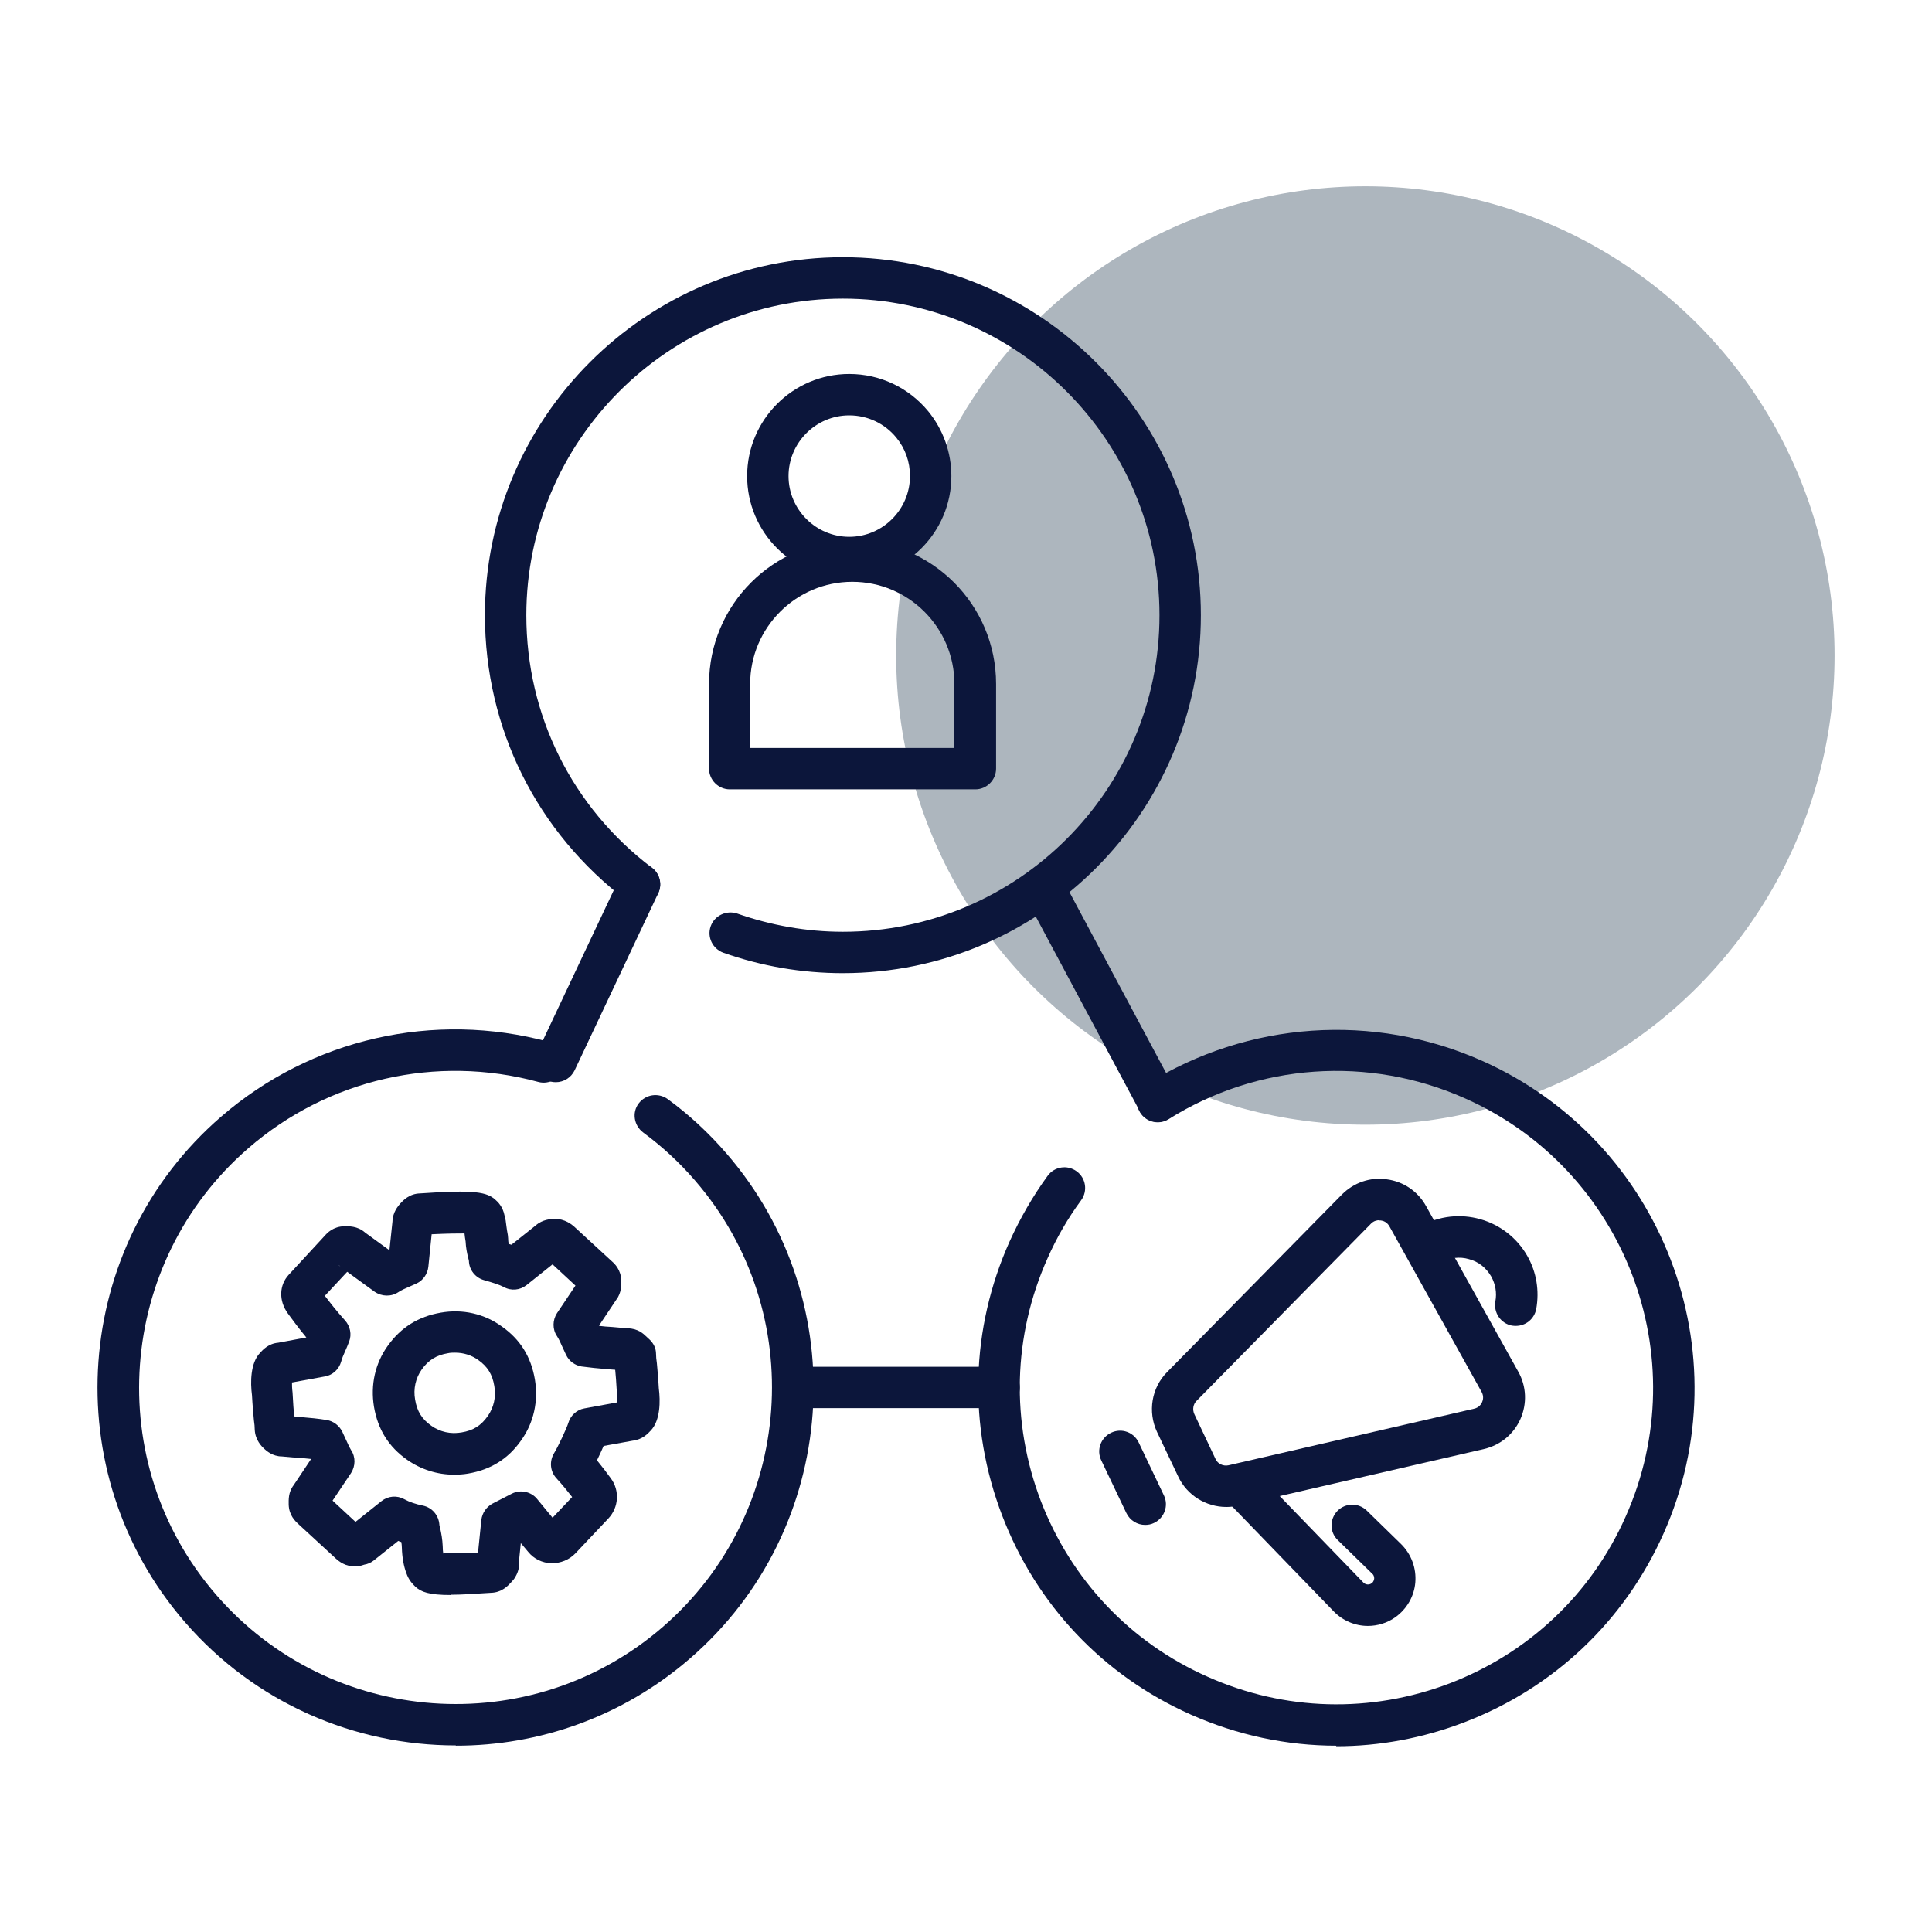
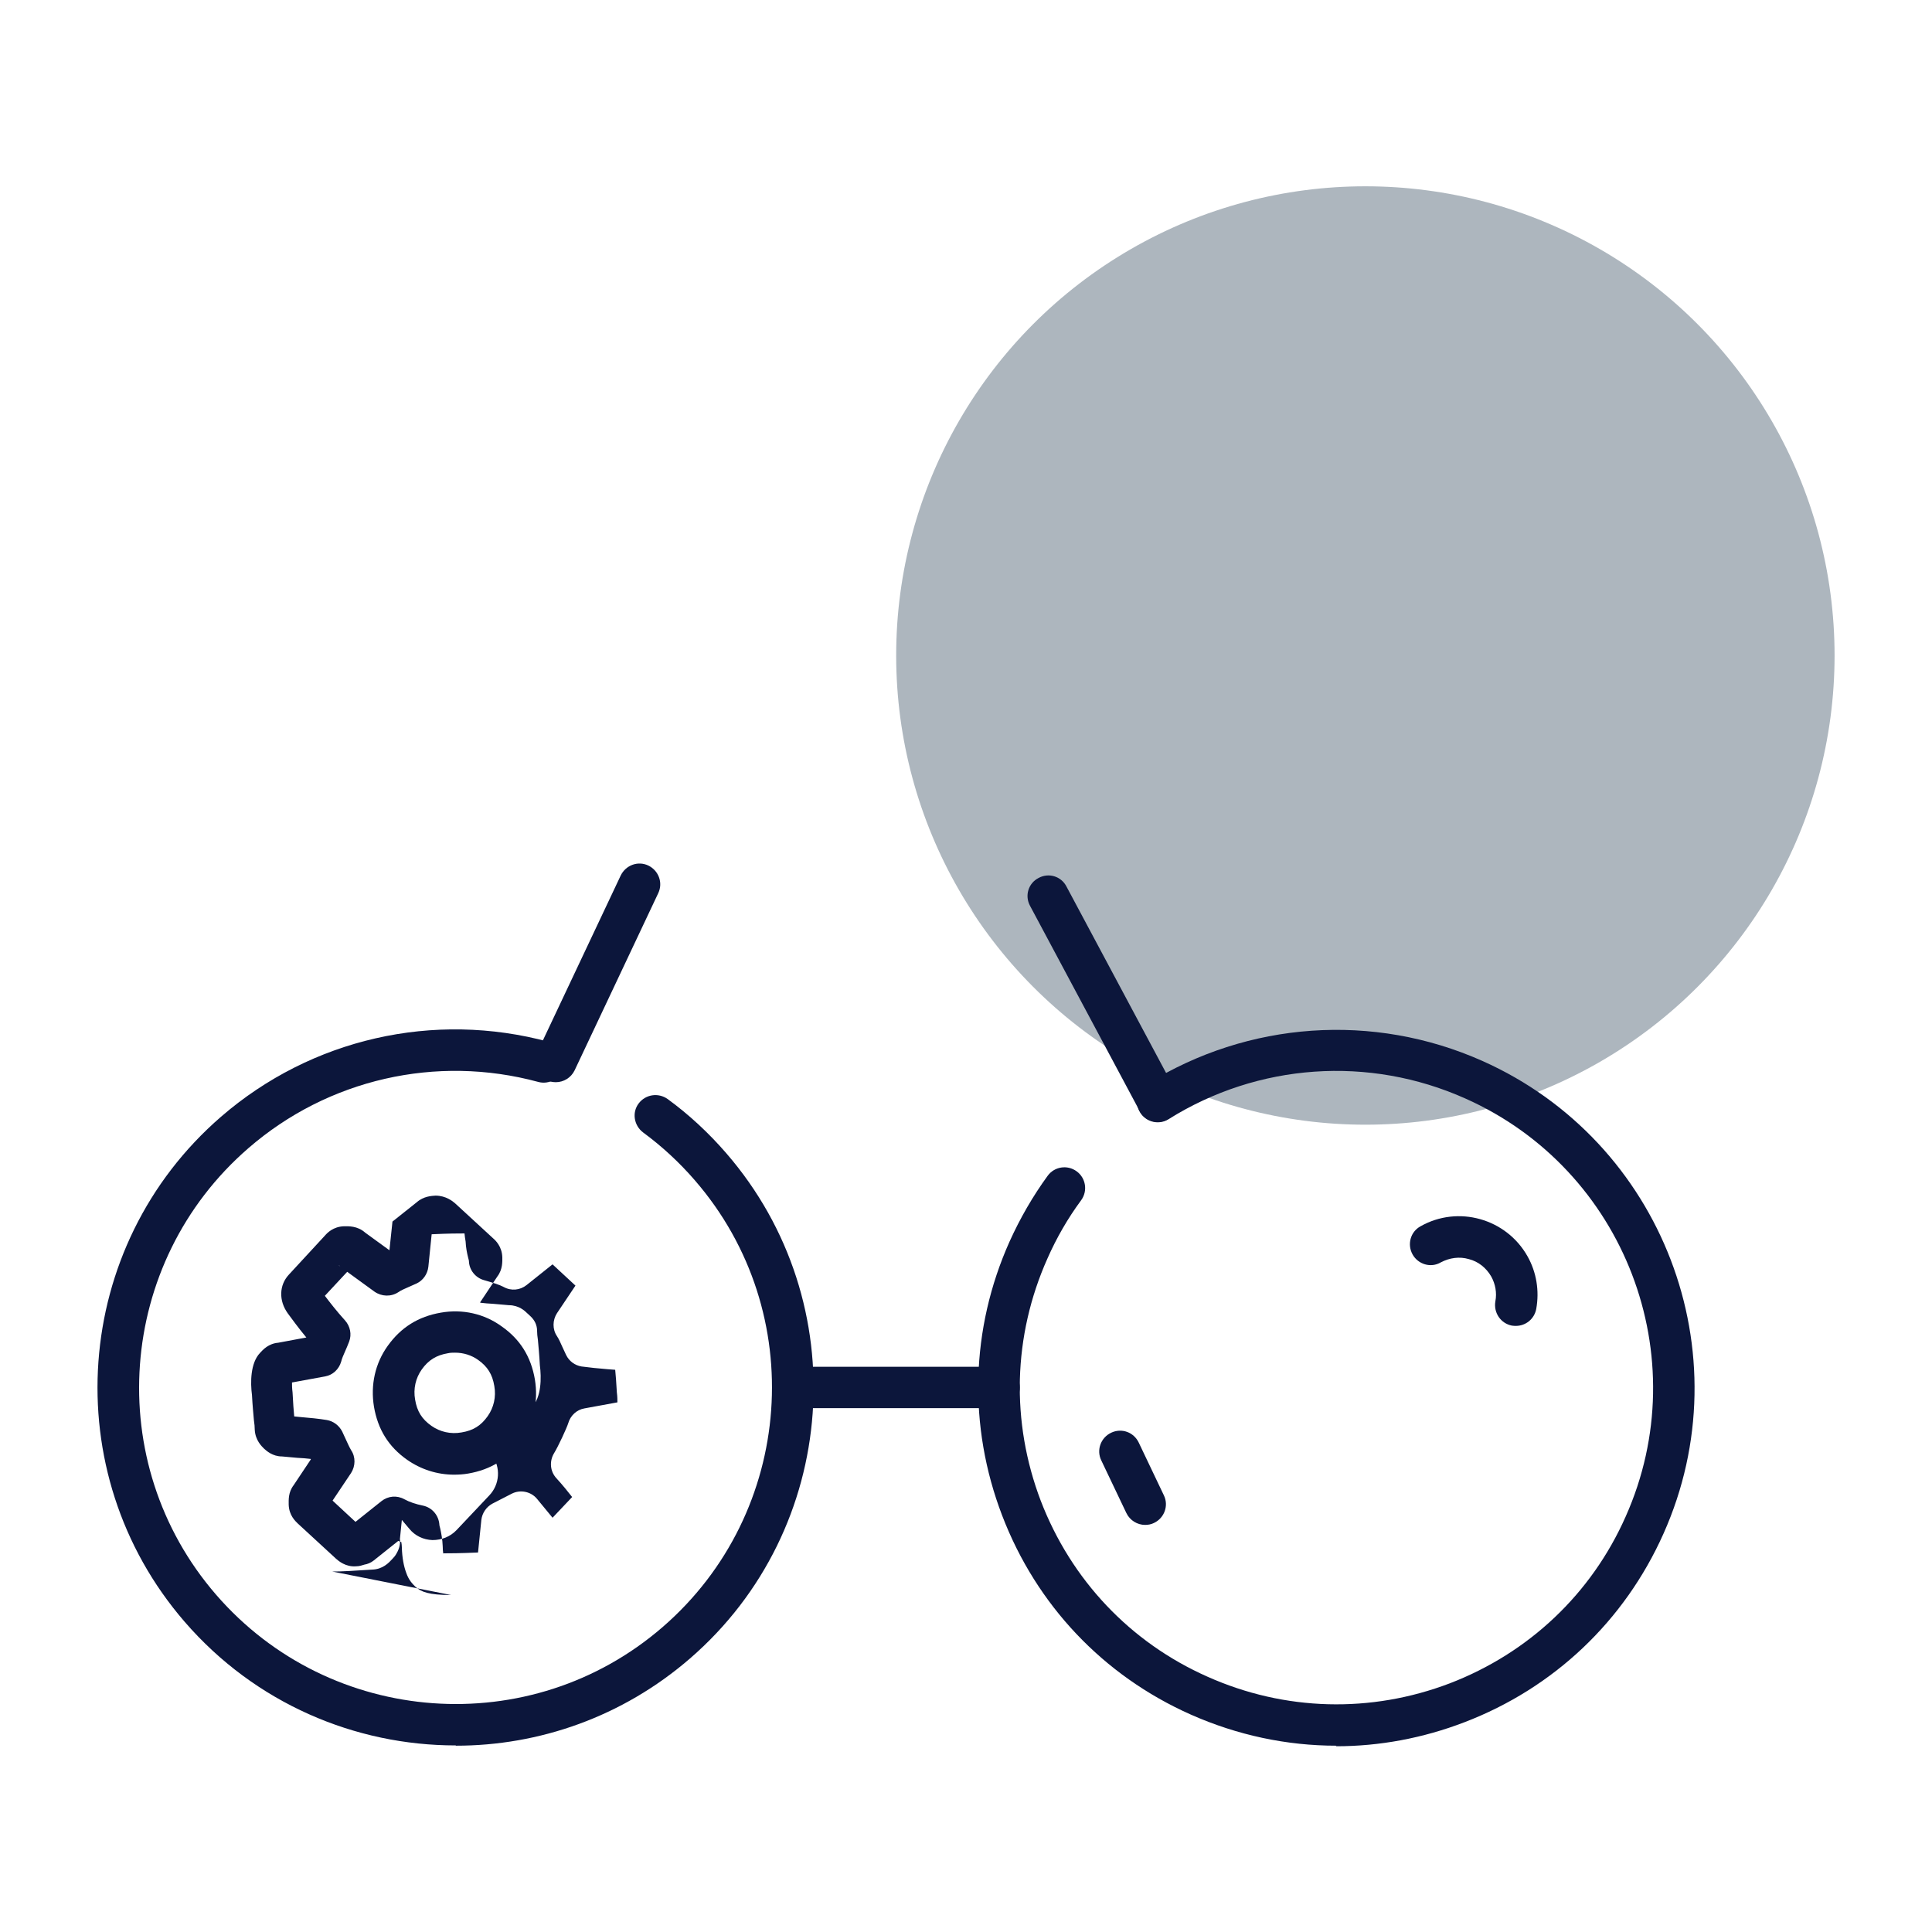
<svg xmlns="http://www.w3.org/2000/svg" id="icons" width="70" height="70" viewBox="0 0 70 70">
  <defs>
    <style>      .cls-1 {        fill: #0c163b;      }      .cls-1, .cls-2 {        stroke-width: 0px;      }      .cls-2 {        fill: #344a5d;        opacity: .4;      }    </style>
  </defs>
  <circle class="cls-2" cx="49.47" cy="23.75" r="17" />
  <g>
-     <path class="cls-1" d="M30.77,20.95c-2.04,0-3.7-1.66-3.7-3.7s1.66-3.7,3.7-3.7c1.11,0,2.15.49,2.86,1.35.54.66.84,1.49.84,2.35,0,2.04-1.66,3.7-3.7,3.7ZM30.77,15.05c-1.21,0-2.2.99-2.2,2.2s.99,2.2,2.2,2.2,2.2-.99,2.2-2.2c0-.52-.17-1-.5-1.4-.42-.51-1.04-.8-1.7-.8Z" />
-     <path class="cls-1" d="M35.33,28.6h-8.89c-.41,0-.75-.34-.75-.75v-3.07c0-2.87,2.33-5.2,5.2-5.2s5.2,2.33,5.2,5.2v3.07c0,.41-.34.75-.75.75ZM27.19,27.1h7.39v-2.32c0-2.04-1.66-3.7-3.7-3.7s-3.7,1.66-3.7,3.7v2.32Z" />
    <path class="cls-1" d="M16.45,53.43c-.61,0-1.2-.19-1.7-.54-.67-.47-1.06-1.1-1.2-1.92-.13-.79.04-1.57.5-2.21.48-.67,1.11-1.06,1.92-1.2.79-.14,1.58.04,2.21.5.67.47,1.06,1.1,1.2,1.92.13.79-.04,1.57-.5,2.21-.47.67-1.1,1.06-1.92,1.2-.17.03-.34.04-.52.04ZM16.49,49.01c-.09,0-.17,0-.26.02h0c-.42.07-.71.25-.95.59-.22.31-.31.7-.24,1.09.07.43.25.71.59.95.31.22.7.31,1.09.24.43-.07.71-.25.95-.59.22-.31.31-.7.24-1.09-.07-.43-.25-.71-.59-.95-.24-.17-.53-.26-.83-.26ZM16.1,48.29h0,0Z" />
-     <path class="cls-1" d="M16.34,57.79c-.8,0-1.08-.11-1.29-.3-.11-.11-.24-.24-.33-.5-.09-.24-.15-.55-.16-.92,0-.07-.01-.14-.02-.2-.04-.01-.07-.02-.11-.04l-.89.71c-.1.08-.22.13-.34.15-.07.02-.17.06-.3.06-.38.03-.64-.2-.72-.27l-1.39-1.28c-.08-.08-.32-.29-.33-.69,0-.16-.02-.44.18-.7l.62-.93s0-.01,0-.02c-.15-.02-.31-.03-.49-.04l-.55-.05c-.35,0-.57-.21-.65-.28-.08-.08-.32-.3-.34-.69,0-.1-.01-.21-.03-.34-.02-.23-.05-.53-.07-.91-.06-.46-.06-1.16.29-1.53.11-.12.31-.34.66-.37l1.02-.19c-.3-.36-.52-.67-.67-.87-.34-.47-.31-1.03.03-1.4l1.32-1.43c.07-.08.29-.32.69-.33.15,0,.48-.02.76.23l.88.64.11-1.04c.01-.35.21-.56.27-.64.12-.13.34-.37.73-.38,1.98-.14,2.43-.05,2.74.24.07.06.26.24.32.56.04.12.05.25.07.4.01.09.03.2.05.31,0,.04.01.07.01.11,0,.08.01.15.02.21.03.01.07.02.1.03l.88-.7c.25-.22.54-.23.68-.24.38,0,.63.21.71.28l1.38,1.27c.08.07.32.29.33.69,0,.13.02.43-.18.69l-.62.93s0,.01,0,.02c.15.02.3.03.47.04l.57.05c.36,0,.58.21.65.28l.13.12c.15.14.24.32.24.53,0,.09.01.2.03.33.02.23.05.53.07.91.06.46.06,1.16-.29,1.53-.11.12-.31.33-.66.37l-1.05.19c-.07.17-.16.35-.24.52.21.26.38.48.5.65h0c.33.44.29,1.06-.09,1.46l-1.19,1.26c-.23.24-.54.36-.87.36-.33-.01-.64-.16-.84-.41l-.27-.32-.07.69c.02.17-.02.35-.12.52-.04.08-.11.16-.16.21-.12.13-.34.37-.73.38-.61.04-1.08.07-1.44.07ZM17.52,57.21s0,0,0,0c0,0,0,0,0,0ZM17.52,57.21h0,0ZM17.52,57.21h0ZM17.52,57.2h0ZM17.51,57.2h0ZM16.07,56.28c.2,0,.57,0,1.25-.03l.12-1.18c.03-.25.18-.47.4-.59l.7-.36c.31-.16.7-.08.92.19l.56.68.71-.75c-.15-.19-.34-.43-.57-.68-.23-.25-.26-.61-.09-.9.15-.24.47-.93.52-1.1.08-.27.3-.48.58-.53l1.2-.22c0-.09,0-.21-.02-.36-.02-.36-.04-.62-.06-.82l-.26-.02c-.36-.03-.67-.06-.96-.1-.24-.04-.45-.19-.56-.42l-.13-.28c-.07-.15-.12-.28-.2-.4-.17-.25-.16-.58,0-.83l.67-1-.83-.77-.94.75c-.24.19-.56.22-.83.07-.15-.08-.37-.15-.72-.25-.31-.09-.53-.37-.54-.69,0-.03-.02-.08-.03-.13-.04-.16-.08-.36-.09-.58-.02-.1-.03-.2-.04-.29-.21,0-.57,0-1.19.03l-.12,1.18c-.03.26-.19.49-.42.6l-.27.12c-.15.07-.29.12-.4.2-.26.17-.6.16-.86-.02l-.99-.72-.81.87c.2.26.43.56.73.89.19.21.25.51.15.77-.05.13-.1.25-.15.36-.05.12-.11.24-.14.37-.08.27-.3.48-.58.53l-1.2.22c0,.09,0,.21.02.36.02.39.04.66.06.87l.2.02c.36.03.68.06.98.11.24.04.45.2.56.42l.12.26c.07.15.13.29.2.41.17.25.16.58,0,.83l-.67,1,.83.77.94-.75c.24-.19.56-.22.83-.07.18.1.42.18.67.23.34.07.58.36.6.7,0,.03.02.08.03.13.04.18.08.39.09.64,0,.11.01.2.02.27ZM17.69,56.22s-.02,0-.02,0c0,0,.01,0,.02,0ZM11.78,54.77h0,0ZM11.78,54.77h0ZM20.91,54.47h0,0ZM20.91,54.46s0,0,0,0h0s0,0,0,0ZM22.36,51h0ZM10.62,49.89h0ZM11.58,46.65s0,0,0,0c0,0,0,0,0,0ZM21.16,46.15h0ZM21.17,46.14s0,0,0,0t0,0ZM12.26,45.83s.04.04.07.05l-.07-.05ZM20.43,45.48h0ZM20.43,45.48h0s0,0,0,0ZM15.31,44.75s-.01,0-.02,0c0,0,.02,0,.02,0ZM15.7,44.29h0s0,0,0,0Z" />
+     <path class="cls-1" d="M16.34,57.79c-.8,0-1.08-.11-1.29-.3-.11-.11-.24-.24-.33-.5-.09-.24-.15-.55-.16-.92,0-.07-.01-.14-.02-.2-.04-.01-.07-.02-.11-.04l-.89.71c-.1.08-.22.13-.34.15-.07.02-.17.06-.3.06-.38.03-.64-.2-.72-.27l-1.39-1.28c-.08-.08-.32-.29-.33-.69,0-.16-.02-.44.18-.7l.62-.93s0-.01,0-.02c-.15-.02-.31-.03-.49-.04l-.55-.05c-.35,0-.57-.21-.65-.28-.08-.08-.32-.3-.34-.69,0-.1-.01-.21-.03-.34-.02-.23-.05-.53-.07-.91-.06-.46-.06-1.16.29-1.53.11-.12.31-.34.66-.37l1.02-.19c-.3-.36-.52-.67-.67-.87-.34-.47-.31-1.03.03-1.4l1.32-1.43c.07-.08.29-.32.69-.33.15,0,.48-.02.76.23l.88.64.11-1.04l.88-.7c.25-.22.54-.23.68-.24.38,0,.63.21.71.28l1.38,1.27c.08.07.32.29.33.69,0,.13.02.43-.18.69l-.62.93s0,.01,0,.02c.15.02.3.03.47.04l.57.05c.36,0,.58.21.65.28l.13.12c.15.14.24.32.24.53,0,.09.01.2.03.33.02.23.05.53.07.91.06.46.06,1.16-.29,1.53-.11.12-.31.33-.66.37l-1.05.19c-.07.17-.16.35-.24.52.21.26.38.48.5.65h0c.33.44.29,1.06-.09,1.46l-1.19,1.26c-.23.24-.54.36-.87.36-.33-.01-.64-.16-.84-.41l-.27-.32-.07.69c.02.17-.02.35-.12.52-.04.08-.11.16-.16.21-.12.13-.34.37-.73.38-.61.04-1.08.07-1.44.07ZM17.52,57.21s0,0,0,0c0,0,0,0,0,0ZM17.52,57.21h0,0ZM17.52,57.21h0ZM17.52,57.2h0ZM17.51,57.2h0ZM16.07,56.28c.2,0,.57,0,1.25-.03l.12-1.18c.03-.25.18-.47.4-.59l.7-.36c.31-.16.7-.08.92.19l.56.68.71-.75c-.15-.19-.34-.43-.57-.68-.23-.25-.26-.61-.09-.9.15-.24.47-.93.52-1.1.08-.27.3-.48.58-.53l1.2-.22c0-.09,0-.21-.02-.36-.02-.36-.04-.62-.06-.82l-.26-.02c-.36-.03-.67-.06-.96-.1-.24-.04-.45-.19-.56-.42l-.13-.28c-.07-.15-.12-.28-.2-.4-.17-.25-.16-.58,0-.83l.67-1-.83-.77-.94.75c-.24.19-.56.22-.83.07-.15-.08-.37-.15-.72-.25-.31-.09-.53-.37-.54-.69,0-.03-.02-.08-.03-.13-.04-.16-.08-.36-.09-.58-.02-.1-.03-.2-.04-.29-.21,0-.57,0-1.19.03l-.12,1.18c-.03.26-.19.49-.42.6l-.27.12c-.15.07-.29.12-.4.2-.26.17-.6.16-.86-.02l-.99-.72-.81.87c.2.26.43.56.73.89.19.21.25.51.15.77-.05.13-.1.25-.15.36-.05.12-.11.24-.14.37-.08.27-.3.48-.58.53l-1.2.22c0,.09,0,.21.02.36.02.39.04.66.06.87l.2.02c.36.03.68.06.98.11.24.04.45.2.56.42l.12.26c.07.15.13.29.2.41.17.25.16.58,0,.83l-.67,1,.83.77.94-.75c.24-.19.56-.22.83-.07.18.1.42.18.67.23.34.07.58.36.6.7,0,.03.02.08.03.13.04.18.08.39.09.64,0,.11.01.2.02.27ZM17.69,56.22s-.02,0-.02,0c0,0,.01,0,.02,0ZM11.78,54.77h0,0ZM11.78,54.77h0ZM20.91,54.47h0,0ZM20.91,54.46s0,0,0,0h0s0,0,0,0ZM22.36,51h0ZM10.62,49.89h0ZM11.58,46.65s0,0,0,0c0,0,0,0,0,0ZM21.16,46.15h0ZM21.17,46.14s0,0,0,0t0,0ZM12.26,45.83s.04.04.07.05l-.07-.05ZM20.43,45.48h0ZM20.43,45.48h0s0,0,0,0ZM15.31,44.75s-.01,0-.02,0c0,0,.02,0,.02,0ZM15.7,44.29h0s0,0,0,0Z" />
    <g>
-       <path class="cls-1" d="M49.56,58.91c-.45,0-.9-.18-1.24-.53l-3.87-4c-.29-.3-.28-.77.02-1.06.3-.29.77-.28,1.06.02l3.87,4c.08.08.2.09.29.03.08-.05.09-.13.1-.17,0-.04,0-.12-.07-.18l-1.25-1.22c-.3-.29-.3-.76-.01-1.06.29-.29.76-.3,1.06-.01l1.25,1.22c.37.37.55.87.51,1.38-.04.51-.31.97-.73,1.27-.3.21-.65.31-.99.31Z" />
      <path class="cls-1" d="M54.92,48.04s-.09,0-.14-.01c-.41-.08-.67-.47-.6-.88.06-.31,0-.63-.15-.9-.18-.31-.46-.54-.81-.63-.34-.1-.7-.05-1.02.12-.36.21-.82.07-1.02-.29-.2-.36-.08-.82.29-1.02,1.36-.77,3.1-.28,3.87,1.08.33.58.44,1.26.32,1.92-.07.36-.38.61-.74.61Z" />
-       <path class="cls-1" d="M44.43,54.6c-.73,0-1.42-.42-1.74-1.1l-.77-1.62c-.34-.73-.2-1.6.37-2.17l6.33-6.43c.43-.43,1.02-.64,1.63-.55.6.08,1.12.43,1.42.97l3.34,6c.3.53.32,1.16.08,1.71-.25.56-.73.95-1.32,1.09l-8.9,2.05c-.14.03-.28.05-.42.05ZM49.98,44.21c-.08,0-.2.02-.3.12l-6.33,6.43h0c-.12.12-.15.31-.08.47l.77,1.63c.08.18.28.27.47.23l8.9-2.05c.18-.04.26-.17.29-.24.03-.07.07-.21-.02-.37l-3.34-6c-.09-.16-.23-.2-.31-.21-.02,0-.04,0-.06,0ZM42.82,50.23h0,0Z" />
      <path class="cls-1" d="M41.49,55.25c-.28,0-.55-.16-.68-.43l-.91-1.91c-.18-.37-.02-.82.36-1,.38-.18.82-.02,1,.36l.91,1.91c.18.37.02.82-.36,1-.1.05-.21.07-.32.07Z" />
    </g>
-     <path class="cls-1" d="M30.54,35.26c-1.49,0-2.94-.25-4.33-.74-.39-.14-.6-.57-.46-.96s.57-.59.96-.46c1.23.43,2.52.66,3.83.66,6.33,0,11.47-5.15,11.47-11.47s-5.15-11.47-11.47-11.47-11.47,5.15-11.47,11.47c0,3.63,1.66,6.96,4.55,9.15.33.25.4.72.15,1.05s-.72.4-1.05.15c-3.27-2.48-5.15-6.25-5.15-10.35,0-7.15,5.82-12.97,12.97-12.97s12.97,5.82,12.97,12.97-5.82,12.97-12.97,12.97Z" />
    <path class="cls-1" d="M48.42,63.25c-1.8,0-3.59-.38-5.28-1.13-3.17-1.41-5.59-3.97-6.83-7.21s-1.15-6.76.27-9.93c.38-.84.84-1.64,1.38-2.38.24-.33.71-.41,1.05-.16.33.24.41.71.16,1.05-.48.65-.89,1.36-1.22,2.11-1.25,2.8-1.33,5.92-.24,8.78,1.1,2.86,3.24,5.13,6.04,6.37,2.8,1.25,5.92,1.33,8.78.24,2.86-1.1,5.13-3.24,6.37-6.04,2.58-5.78-.03-12.58-5.81-15.15-3.49-1.56-7.51-1.28-10.75.75-.35.22-.81.11-1.03-.24-.22-.35-.11-.81.24-1.03,3.67-2.28,8.21-2.6,12.16-.84,6.53,2.91,9.48,10.6,6.56,17.13-1.41,3.16-3.97,5.59-7.21,6.83-1.51.58-3.08.87-4.65.87Z" />
    <path class="cls-1" d="M20.14,39.21c-.11,0-.22-.02-.32-.07-.37-.18-.54-.62-.36-1l3.03-6.42c.18-.37.62-.54,1-.36.37.18.54.62.36,1l-3.03,6.42c-.13.27-.4.43-.68.43Z" />
    <path class="cls-1" d="M41.95,40.65c-.27,0-.53-.14-.66-.4l-3.97-7.43c-.2-.37-.06-.82.31-1.01.37-.2.82-.06,1.01.31l3.97,7.43c.2.37.06.82-.31,1.01-.11.06-.23.09-.35.09Z" />
    <path class="cls-1" d="M36.2,51.02h-6.99c-.41,0-.75-.34-.75-.75s.34-.75.75-.75h6.99c.41,0,.75.34.75.75s-.34.75-.75.75Z" />
    <path class="cls-1" d="M16.51,63.24c-3.64,0-7.26-1.52-9.82-4.48-4.68-5.41-4.09-13.62,1.32-18.3,3.27-2.83,7.71-3.84,11.88-2.71.4.11.64.52.53.92-.11.4-.52.64-.92.53-3.69-1-7.62-.1-10.5,2.4-4.78,4.14-5.31,11.4-1.17,16.18,4.14,4.78,11.4,5.31,16.18,1.17,4.78-4.14,5.31-11.4,1.17-16.18-.56-.65-1.2-1.24-1.88-1.74-.33-.25-.41-.72-.16-1.05.25-.33.71-.4,1.05-.16.78.57,1.49,1.23,2.13,1.97,4.68,5.41,4.09,13.62-1.32,18.3-2.45,2.12-5.47,3.16-8.48,3.16Z" />
  </g>
</svg>